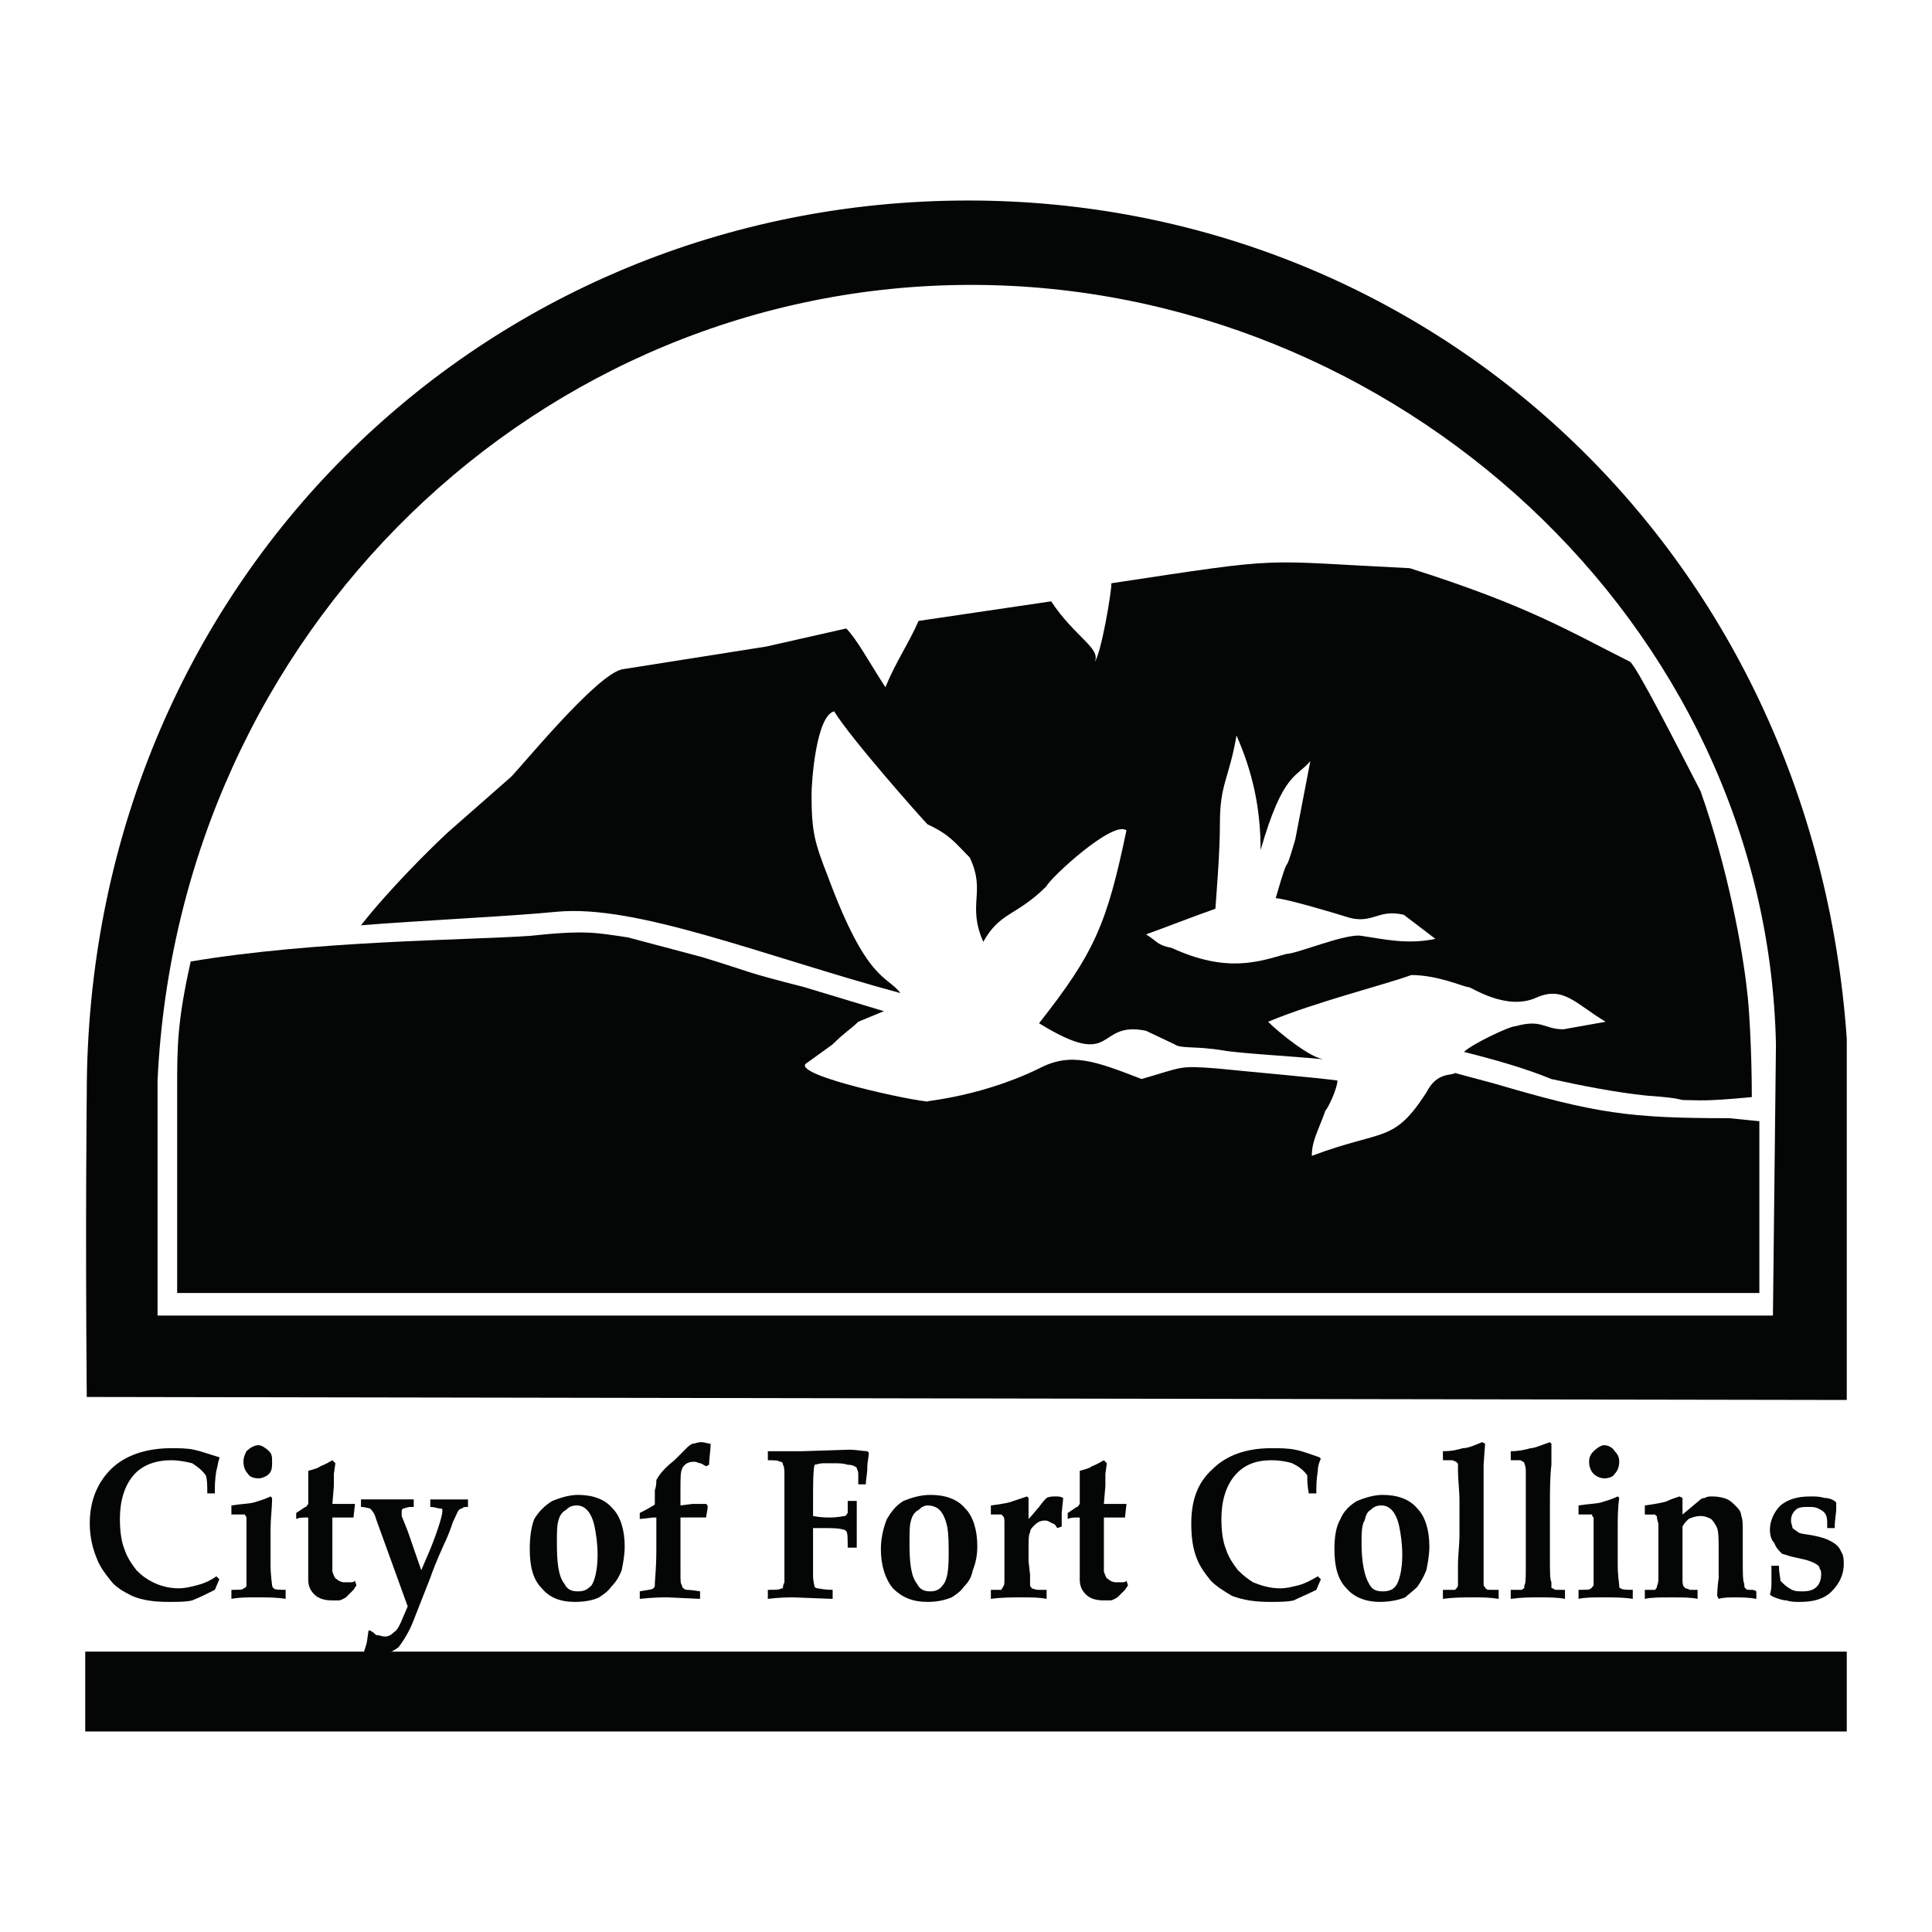
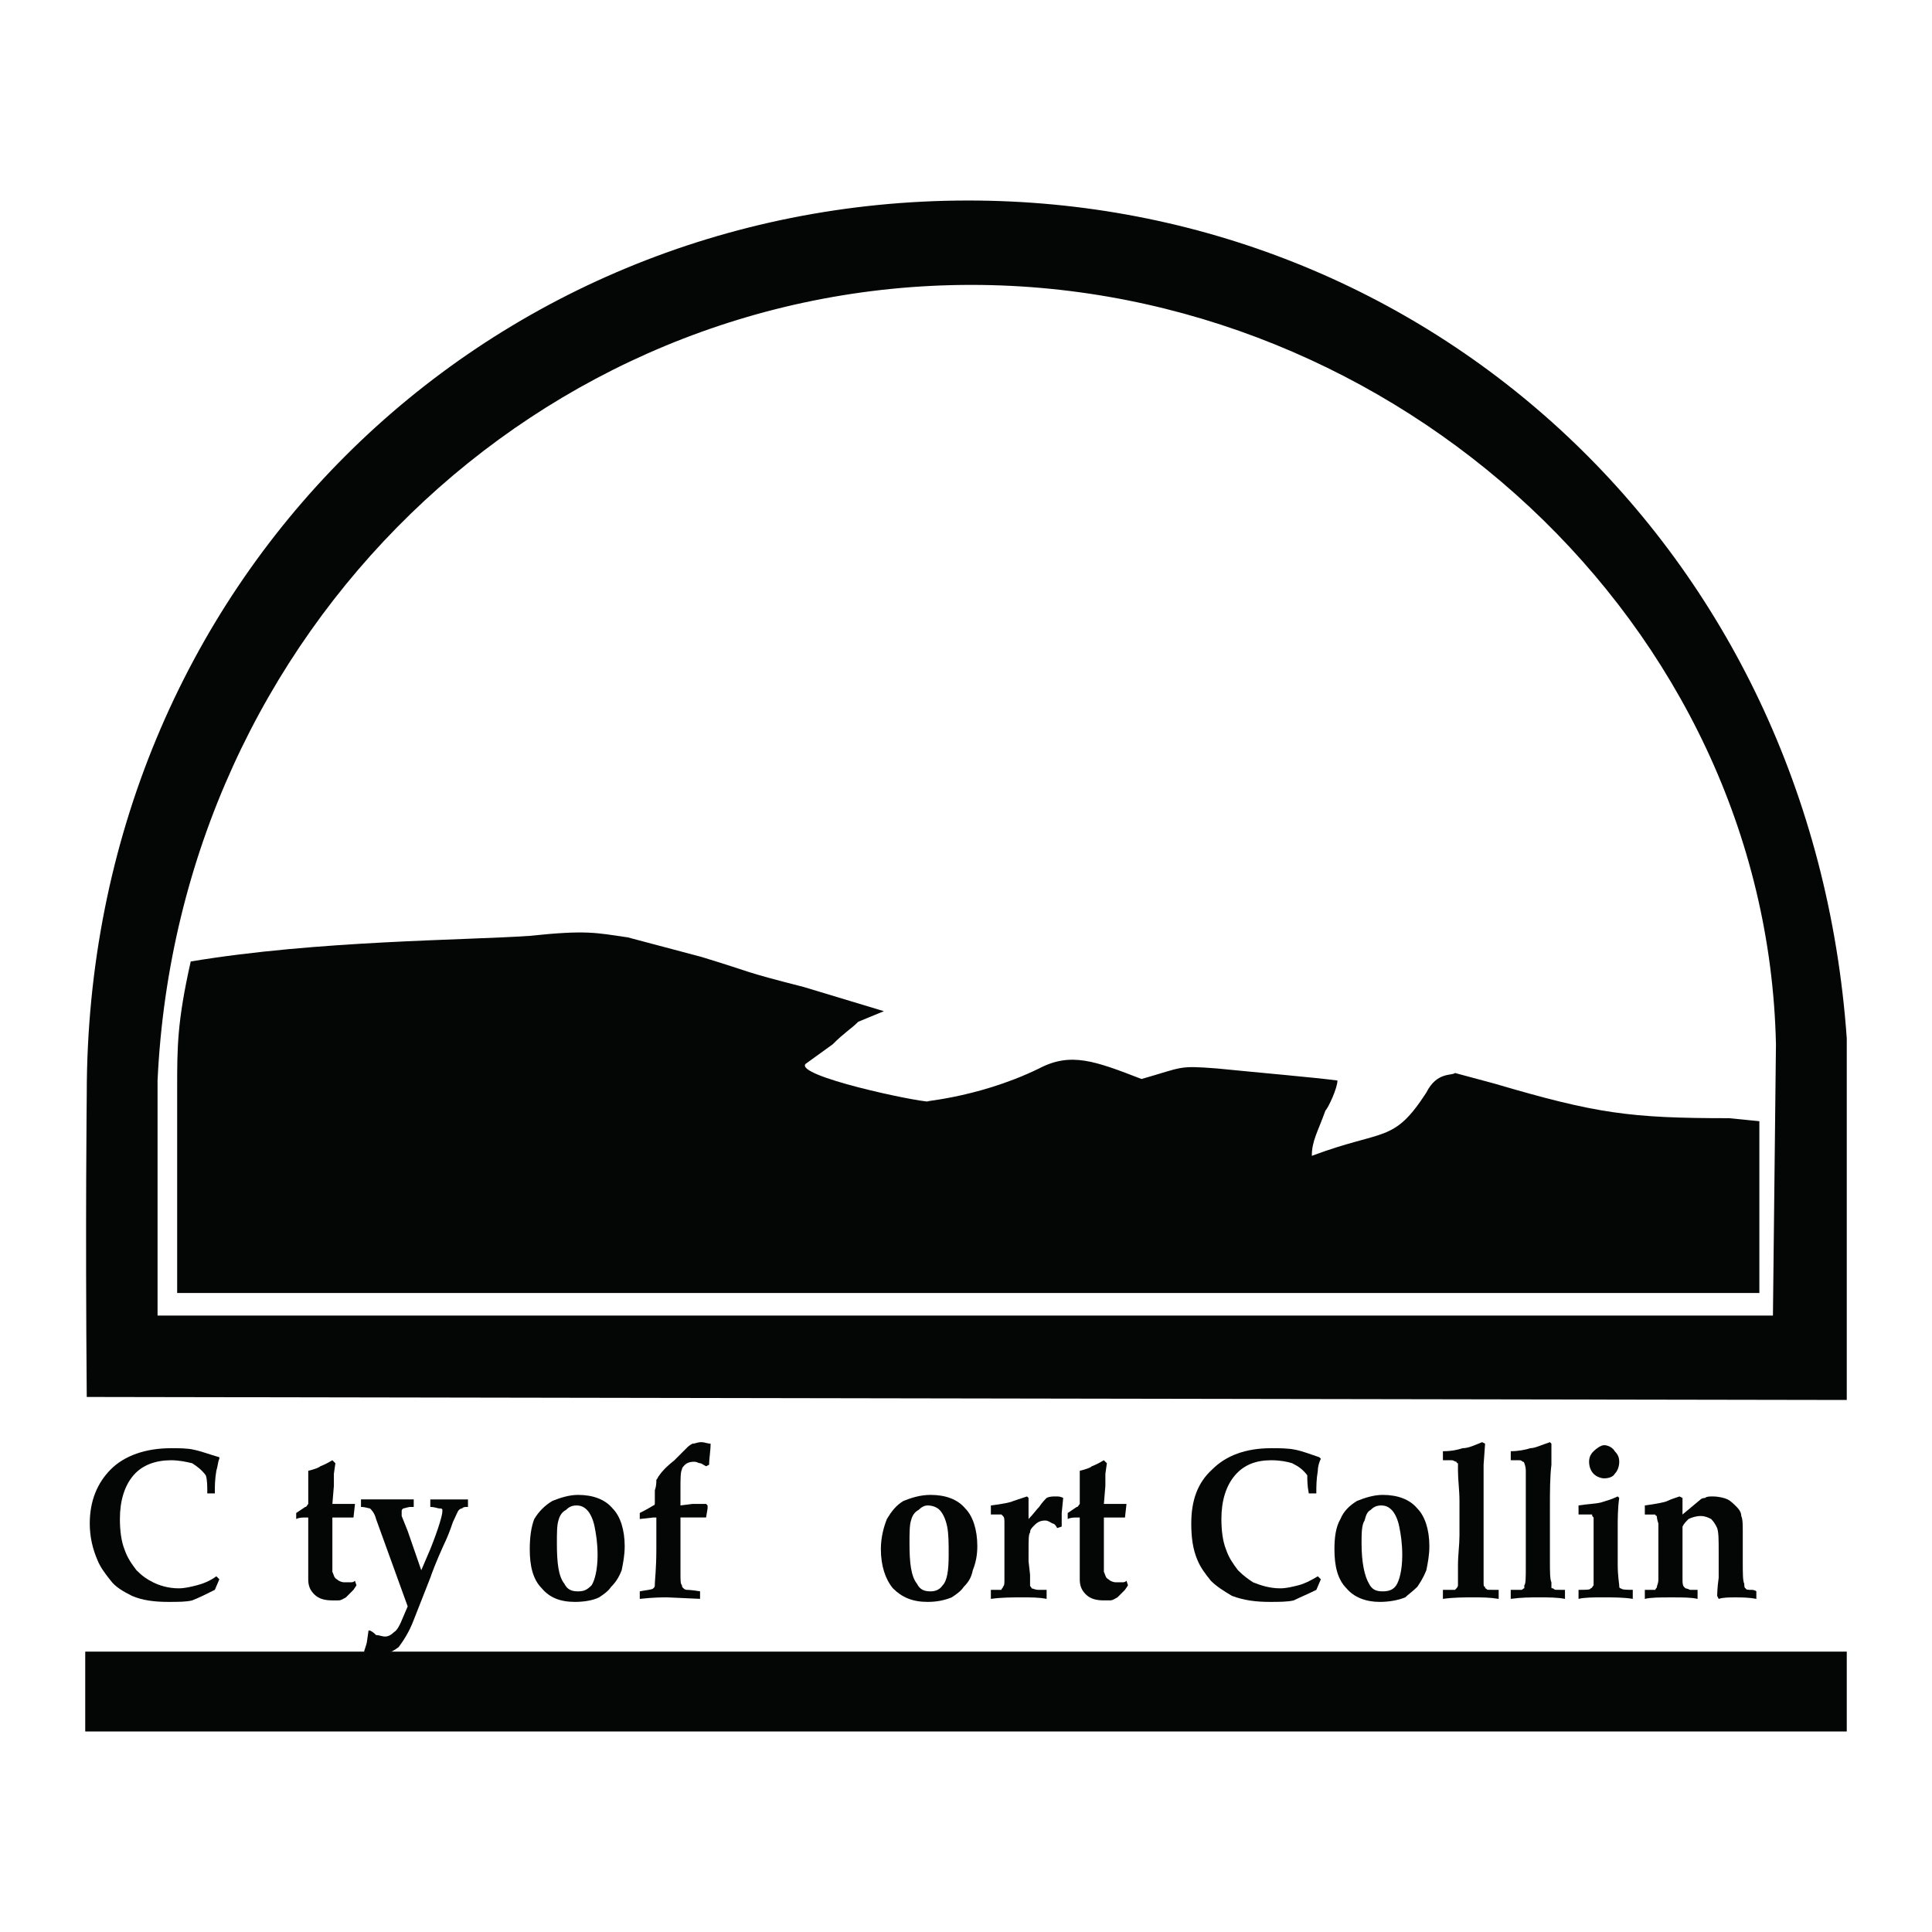
<svg xmlns="http://www.w3.org/2000/svg" version="1.0" id="Layer_1" x="0px" y="0px" width="192.756px" height="192.756px" viewBox="0 0 192.756 192.756" enable-background="new 0 0 192.756 192.756" xml:space="preserve">
  <g>
    <polygon fill-rule="evenodd" clip-rule="evenodd" fill="#FFFFFF" points="0,0 192.756,0 192.756,192.756 0,192.756 0,0  " />
    <polygon fill-rule="evenodd" clip-rule="evenodd" fill="#FFFFFF" points="12.413,135.918 12.413,99.385 25.793,61.499    53.005,36.242 88.786,22.861 131.633,31.731 166.361,58.041 181.696,98.031 180.944,136.219 12.413,135.918  " />
    <path fill-rule="evenodd" clip-rule="evenodd" fill="#040606" d="M184.252,139.676v-36.082   c-3.458-48.86-41.795-83.589-87.648-83.589c-48.41,0-87.949,38.187-87.949,89.151c0,0.752-0.15,12.027,0,30.219L184.252,139.676   L184.252,139.676L184.252,139.676z M177.187,104.195l-0.301,27.061H15.72v-23.451c2.105-44.953,38.187-79.381,81.184-79.381   C139.3,28.424,176.284,62.25,177.187,104.195L177.187,104.195z" />
    <path fill-rule="evenodd" clip-rule="evenodd" fill="#FFFFFF" d="M19.93,93.671l16.688-1.653c6.765-7.968,2.406-3.759,9.922-10.524   c5.262-4.661,9.321-8.419,14.884-13.38c7.818-0.751,15.485-2.706,23.002-4.51l3.458,6.314l4.209-7.968l12.027-1.203   c1.504,1.955,4.36,4.06,5.413,6.314l2.104-8.119c6.014-0.902,10.975-2.856,16.838-2.856c4.06,0.301,7.818,0.752,12.027,1.053   c7.817,2.255,14.884,5.713,22.25,9.321l-1.954-3.157c-16.537-19.394-32.774-29.917-63.444-31.421   C60.372,30.078,29.101,59.244,19.93,93.671L19.93,93.671z" />
    <polygon fill-rule="evenodd" clip-rule="evenodd" fill="#040606" points="8.504,164.783 184.252,164.783 184.252,172.75    8.504,172.75 8.504,164.783  " />
    <path fill-rule="evenodd" clip-rule="evenodd" fill="#040606" d="M19.028,95.927c-1.353,6.015-1.353,8.569-1.353,12.628v20.447   h157.857v-17.139l-3.007-0.301c-9.923,0-13.229-0.451-23.453-3.459l-3.909-1.051c-0.3,0.301-1.804-0.15-2.856,1.953   c-3.308,5.111-4.209,3.609-11.426,6.314c0-1.502,0.602-2.404,1.354-4.51c0.301-0.301,1.203-2.256,1.203-3.006   c-2.256-0.301-7.518-0.752-12.027-1.203c-3.909-0.301-3.308-0.15-7.518,1.053c-4.66-1.805-7.065-2.707-10.223-1.053   c-6.465,3.156-12.629,3.307-10.975,3.307c-1.353,0-13.38-2.555-12.328-3.758l2.706-1.955c1.203-1.203,1.804-1.504,2.556-2.254   l2.556-1.053l-7.968-2.406c-6.464-1.654-4.811-1.354-10.223-3.006l-7.367-1.955c-3.157-0.451-4.059-0.752-9.772-0.15   C46.39,93.822,31.657,93.822,19.028,95.927L19.028,95.927z" />
-     <path fill-rule="evenodd" clip-rule="evenodd" fill="#040606" d="M83.223,70.97c-1.804,0.451-2.255,7.066-2.255,8.269   c0,3.759,0.3,4.811,1.653,8.269c3.909,10.523,5.864,9.771,7.217,11.576c-13.832-3.759-26.31-8.87-34.278-8.118   c-4.51,0.451-14.132,0.902-19.544,1.353c2.707-3.458,6.766-7.517,8.72-9.321l6.164-5.412c0.602-0.451,8.72-10.524,11.275-10.825   l14.283-2.255l7.968-1.804c1.052,1.052,2.255,3.308,3.909,5.863c1.052-2.556,2.405-4.51,3.307-6.615l13.23-1.954   c2.405,3.608,4.962,4.66,4.36,6.014c0.602-0.752,1.653-6.766,1.653-7.818c17.891-2.706,14.282-2.255,29.768-1.503   c11.877,3.758,15.936,6.314,21.949,9.321c0.602,0.3,4.661,8.269,7.066,12.929c2.706,7.667,4.21,15.786,4.661,20.146   c0.149,1.053,0.45,5.562,0.45,10.373c-4.811,0.451-5.111,0.301-6.464,0.301c-1.203,0,0.149-0.15-4.06-0.451   c-3.007-0.301-6.766-1.053-9.472-1.652c-2.556-1.053-5.713-1.955-8.72-2.707c0.752-0.752,4.511-2.557,5.111-2.557   c2.707-0.75,2.856,0.301,4.812,0.301l4.209-0.75c-3.007-1.805-4.209-3.609-6.915-2.406c-3.007,1.354-6.465-1.053-6.766-1.053   c-0.451,0-3.007-1.203-5.713-1.203c-2.405,0.902-9.622,2.707-14.282,4.662c1.052,1.051,4.359,3.758,5.713,3.758   c-3.007-0.301-8.569-0.602-10.224-0.902c-2.706-0.451-4.209-0.15-4.811-0.602l-2.856-1.354c-5.111-1.051-2.856,4.061-10.674-0.752   c5.562-7.065,6.765-9.921,8.72-19.243c-1.354-1.052-7.668,4.811-7.969,5.562c-3.007,3.007-4.66,2.556-6.314,5.562   c-1.653-3.758,0.301-4.961-1.353-8.418c-1.503-1.504-1.955-2.255-4.209-3.308C91.943,81.645,84.877,73.676,83.223,70.97   L83.223,70.97z" />
    <path fill-rule="evenodd" clip-rule="evenodd" fill="#FFFFFF" d="M121.26,90.665c-2.556,0.902-4.812,1.804-6.916,2.556   c1.203,0.751,1.053,1.052,2.556,1.353c5.562,2.555,8.72,1.353,11.426,0.602c1.053,0,6.014-2.105,7.518-1.804   c2.104,0.3,4.51,0.902,7.366,0.3l-3.157-2.405c-2.556-0.601-3.007,0.902-5.412,0.301c-0.902-0.301-6.465-1.955-7.366-1.955   c1.653-5.713,0.601-1.203,1.954-5.863l1.503-7.817c-1.353,1.654-2.706,1.052-4.961,8.87c0-4.059-0.752-7.667-2.405-11.426   c-0.752,4.359-1.654,4.811-1.654,8.72C121.71,84.952,121.41,88.56,121.26,90.665L121.26,90.665z" />
    <path fill-rule="evenodd" clip-rule="evenodd" fill="#040606" d="M21.884,157.566l-0.451,1.053   c-0.902,0.451-1.504,0.752-2.255,1.053c-0.601,0.15-1.353,0.15-2.406,0.15c-1.353,0-2.556-0.15-3.608-0.602   c-0.902-0.451-1.654-0.902-2.105-1.504c-0.601-0.752-1.052-1.354-1.353-2.105c-0.451-1.053-0.751-2.254-0.751-3.607   c0-2.256,0.751-4.059,2.104-5.412c1.354-1.354,3.458-2.105,6.014-2.105c0.752,0,1.654,0,2.255,0.15   c0.751,0.15,1.503,0.451,2.556,0.752v0.15c-0.15,0.301-0.15,0.752-0.301,1.203c-0.15,0.902-0.15,1.504-0.15,2.254h-0.752   c0-0.75,0-1.352-0.15-1.803c-0.451-0.602-0.902-0.902-1.353-1.203c-0.601-0.15-1.353-0.301-2.105-0.301   c-1.503,0-2.856,0.451-3.758,1.504s-1.353,2.555-1.353,4.359c0,1.203,0.15,2.256,0.451,3.006c0.3,0.902,0.751,1.504,1.203,2.105   c0.601,0.602,1.052,0.902,1.654,1.203c0.601,0.301,1.503,0.602,2.556,0.602c0.601,0,1.203-0.15,1.804-0.301   c0.602-0.15,1.354-0.451,1.955-0.902L21.884,157.566L21.884,157.566z" />
-     <path fill-rule="evenodd" clip-rule="evenodd" fill="#040606" d="M23.087,159.521v-0.902c0.752,0,1.203,0,1.203-0.15   c0.15,0,0.3-0.15,0.3-0.301c0-0.451,0-1.354,0-3.008c0-2.104,0-3.457,0-3.758c0-0.15-0.15-0.15-0.15-0.301c-0.15,0-0.601,0-1.353,0   v-0.902c0.902-0.15,1.654-0.15,2.255-0.301c0.451-0.15,1.052-0.301,1.653-0.6l0.151,0.148c0,1.053-0.151,2.105-0.151,3.008v3.607   c0,1.203,0.151,1.955,0.151,2.105s0.15,0.301,0.15,0.301c0.15,0.15,0.602,0.15,1.203,0.15v0.902c-0.902-0.15-1.804-0.15-3.007-0.15   C24.59,159.371,23.839,159.371,23.087,159.521L23.087,159.521z M25.793,144.186c0.301,0,0.752,0.301,1.053,0.602   s0.301,0.602,0.301,1.053s0,0.902-0.301,1.203s-0.752,0.451-1.053,0.451c-0.451,0-0.902-0.15-1.052-0.451   c-0.301-0.301-0.451-0.752-0.451-1.203s0.15-0.752,0.3-1.053C24.891,144.486,25.342,144.186,25.793,144.186L25.793,144.186z" />
    <path fill-rule="evenodd" clip-rule="evenodd" fill="#040606" d="M29.552,151.553v-0.602l0.902-0.602c0.15,0,0.15-0.15,0.301-0.301   v-1.352c0-0.602,0-1.203,0-1.955c0.602-0.15,1.052-0.301,1.203-0.451c0,0,0.451-0.15,1.203-0.602l0.301,0.301l-0.15,1.053v1.203   l-0.15,1.803h0.301c0.902,0,1.503,0,1.955,0l-0.15,1.354h-0.15h-0.902H33.16v3.457c0,1.203,0,1.805,0,1.955   c0.15,0.301,0.15,0.602,0.451,0.752c0.15,0.15,0.451,0.301,0.751,0.301c0.301,0,0.451,0,0.602,0s0.301,0,0.451-0.15l0.15,0.451   l-0.301,0.451c-0.301,0.301-0.602,0.602-0.751,0.752c-0.301,0.15-0.451,0.301-0.752,0.301c-0.15,0-0.301,0-0.602,0   c-0.751,0-1.353-0.15-1.804-0.602c-0.451-0.451-0.602-0.902-0.602-1.504v-3.457v-2.707h-0.15   C30.153,151.402,29.852,151.402,29.552,151.553L29.552,151.553z" />
    <path fill-rule="evenodd" clip-rule="evenodd" fill="#040606" d="M36.317,164.783c0.15-0.451,0.301-0.902,0.301-1.053l0.15-1.053   h0.15c0.3,0.15,0.451,0.301,0.601,0.451c0.301,0,0.602,0.15,0.902,0.15s0.602-0.15,0.902-0.451c0.301-0.15,0.602-0.752,0.902-1.504   l0.451-1.051l-3.157-8.721c-0.15-0.602-0.451-0.902-0.601-1.053c-0.15,0-0.451-0.15-0.902-0.15v-0.752c0.602,0,1.354,0,2.255,0   c1.203,0,2.104,0,3.007,0v0.752h-0.301c-0.301,0-0.602,0.15-0.751,0.15c-0.151,0.15-0.151,0.15-0.151,0.301s0,0.301,0,0.451   l0.602,1.504l1.353,3.908l0.902-2.105c0.902-2.254,1.203-3.457,1.203-3.758c0-0.15,0-0.15,0-0.15c0-0.15-0.15-0.15-0.301-0.15   s-0.451-0.15-0.902-0.15v-0.752c0.451,0,0.902,0,1.653,0c0.752,0,1.503,0,2.105,0v0.752h-0.15c-0.15,0-0.301,0-0.451,0.15   c-0.15,0-0.3,0.15-0.3,0.15c-0.15,0.15-0.301,0.602-0.602,1.203c-0.301,0.902-0.602,1.654-0.902,2.256   c-0.752,1.652-1.203,2.855-1.353,3.307l-1.654,4.209c-0.451,1.203-1.052,2.105-1.503,2.707c-0.602,0.451-1.203,0.752-1.955,0.752   c-0.301,0-0.602,0-0.751,0C36.918,164.934,36.618,164.934,36.317,164.783L36.317,164.783z" />
    <path fill-rule="evenodd" clip-rule="evenodd" fill="#040606" d="M52.854,154.559c0-1.201,0.15-2.254,0.451-3.006   c0.451-0.752,1.052-1.354,1.804-1.805c0.752-0.301,1.654-0.602,2.556-0.602c1.504,0,2.707,0.451,3.458,1.354   c0.752,0.752,1.203,2.105,1.203,3.76c0,0.9-0.151,1.652-0.301,2.404c-0.301,0.752-0.602,1.203-1.053,1.654   c-0.3,0.451-0.751,0.752-1.203,1.053c-0.601,0.301-1.503,0.451-2.405,0.451c-1.503,0-2.556-0.451-3.308-1.354   C53.155,157.566,52.854,156.213,52.854,154.559L52.854,154.559z M55.561,153.959c0,1.953,0.15,3.307,0.752,4.059   c0.301,0.602,0.751,0.752,1.353,0.752c0.602,0,0.902-0.15,1.354-0.602c0.3-0.451,0.601-1.504,0.601-3.008   c0-1.201-0.15-2.104-0.301-2.855c-0.15-0.752-0.451-1.354-0.751-1.654s-0.602-0.451-1.052-0.451c-0.451,0-0.752,0.15-1.053,0.451   c-0.3,0.15-0.601,0.451-0.751,1.053C55.561,152.154,55.561,153.057,55.561,153.959L55.561,153.959z" />
    <path fill-rule="evenodd" clip-rule="evenodd" fill="#040606" d="M63.829,159.521v-0.752c0.752-0.15,1.203-0.15,1.354-0.301   c0.15-0.15,0.15-0.15,0.15-0.451s0.15-1.504,0.15-3.459v-3.156h-0.3l-1.354,0.15v-0.602c0.902-0.451,1.354-0.752,1.354-0.752   c0.15,0,0.15-0.15,0.15-0.301c0-0.301,0-0.6,0-1.201c0.15-0.451,0.15-0.752,0.15-1.053c0.15-0.15,0.15-0.301,0.301-0.451   c0.301-0.451,0.751-0.902,1.503-1.504l1.203-1.203c0.15-0.15,0.301-0.301,0.602-0.451c0.301,0,0.451-0.15,0.902-0.15   c0.301,0,0.602,0.15,0.902,0.15c0,0.752-0.15,1.504-0.15,2.105l-0.301,0.15c-0.301-0.15-0.451-0.301-0.602-0.301   c-0.15,0-0.301-0.15-0.601-0.15c-0.451,0-0.752,0.15-0.902,0.301s-0.3,0.301-0.3,0.451c-0.15,0.301-0.15,0.902-0.15,2.105v1.502   l1.203-0.15c0.451,0,1.052,0,1.353,0l0.15,0.15c0,0.15,0,0.15,0,0.301l-0.15,0.902h-1.052c-0.301,0-0.451,0-0.451,0   c-0.15,0-0.451,0-1.052,0v3.457c0,0.752,0,1.354,0,2.105s0,1.053,0.15,1.203c0,0.15,0,0.15,0.15,0.301c0,0,0.15,0.15,0.301,0.15   c0,0,0.451,0,1.353,0.15v0.752l-3.308-0.15C66.084,159.371,65.183,159.371,63.829,159.521L63.829,159.521z" />
-     <path fill-rule="evenodd" clip-rule="evenodd" fill="#040606" d="M85.478,154.41h-0.902c0-0.902,0-1.504-0.15-1.654   c0,0-0.15-0.15-0.301-0.15c-0.451-0.15-1.203-0.15-2.255-0.15c-0.15,0-0.451,0-0.751,0v1.203c0,1.652,0,2.855,0,3.457   c0,0.752,0.15,1.053,0.15,1.203c0,0,0.15,0.15,0.301,0.15s0.602,0.15,1.503,0.15v0.902l-3.909-0.15c-0.451,0-1.353,0-2.556,0.15   v-0.902c0.751,0,1.203,0,1.353-0.15c0,0,0,0,0.15,0c0-0.15,0-0.301,0.151-0.602c0-0.15,0-0.602,0-1.504s0-1.504,0-1.805v-4.359   c0-0.15,0-1.053,0-3.006c0-0.451,0-0.902-0.151-1.053c0-0.15,0-0.15-0.15-0.301c0,0,0,0-0.15,0c-0.15-0.15-0.602-0.15-1.203-0.15   v-0.902h3.458l4.661-0.15c0.751,0,1.353,0.15,1.804,0.15l0.15,0.15c0,0.451-0.15,0.902-0.15,1.504s-0.15,1.203-0.15,1.654h-0.751   c0-0.15,0-0.451,0-1.053c0-0.301-0.151-0.451-0.151-0.602l0,0c-0.15-0.15-0.451-0.301-0.902-0.301   c-0.451-0.15-0.902-0.15-1.503-0.15c0,0-0.3,0-0.902,0c-0.451,0-0.752,0.15-0.902,0.15c-0.15,0.602-0.15,1.955-0.15,3.758v1.354   c0.751,0.15,1.353,0.15,1.654,0.15c0.902,0,1.353-0.15,1.503-0.15s0.15-0.15,0.301-0.301c0-0.15,0-0.602,0-1.203h0.902   C85.478,150.951,85.478,152.455,85.478,154.41L85.478,154.41z" />
    <path fill-rule="evenodd" clip-rule="evenodd" fill="#040606" d="M87.884,154.559c0-1.201,0.301-2.254,0.602-3.006   c0.451-0.752,0.902-1.354,1.654-1.805c0.751-0.301,1.653-0.602,2.706-0.602c1.504,0,2.707,0.451,3.458,1.354   c0.752,0.752,1.203,2.105,1.203,3.76c0,0.9-0.151,1.652-0.451,2.404c-0.15,0.752-0.451,1.203-0.902,1.654   c-0.3,0.451-0.751,0.752-1.203,1.053c-0.751,0.301-1.503,0.451-2.405,0.451c-1.503,0-2.556-0.451-3.458-1.354   C88.335,157.566,87.884,156.213,87.884,154.559L87.884,154.559z M90.74,153.959c0,1.953,0.15,3.307,0.751,4.059   c0.301,0.602,0.752,0.752,1.353,0.752c0.451,0,0.902-0.15,1.203-0.602c0.451-0.451,0.602-1.504,0.602-3.008   c0-1.201,0-2.104-0.151-2.855c-0.15-0.752-0.451-1.354-0.751-1.654s-0.751-0.451-1.203-0.451c-0.301,0-0.602,0.15-0.902,0.451   c-0.3,0.15-0.601,0.451-0.751,1.053C90.74,152.154,90.74,153.057,90.74,153.959L90.74,153.959z" />
    <path fill-rule="evenodd" clip-rule="evenodd" fill="#040606" d="M104.421,158.619v0.902c-0.751-0.15-1.503-0.15-2.405-0.15   c-1.053,0-2.104,0-3.157,0.15v-0.902c0.451,0,0.902,0,1.053,0c0-0.15,0.15-0.15,0.15-0.301c0.15-0.15,0.15-0.301,0.15-0.752v-0.902   c0-0.15,0-0.451,0-0.902v-1.352c0-0.752,0-1.504,0-2.406c0-0.451,0-0.602-0.15-0.752c0,0,0,0-0.15-0.15c-0.15,0-0.451,0-1.053,0   v-0.902c1.203-0.15,1.955-0.301,2.256-0.451c0.45-0.15,0.901-0.301,1.353-0.449l0.15,0.148v2.105   c0.451-0.451,0.752-0.902,1.053-1.203c0.301-0.451,0.601-0.752,0.751-0.902c0.301-0.148,0.602-0.148,0.902-0.148   s0.451,0,0.752,0.148l-0.15,1.504c0,0.752,0,1.203,0,1.354l-0.451,0.15c-0.15-0.301-0.301-0.451-0.451-0.451   c-0.301-0.15-0.451-0.301-0.752-0.301c-0.45,0-0.751,0.15-1.052,0.451s-0.451,0.451-0.451,0.752c-0.15,0.15-0.15,0.752-0.15,1.805   v1.051l0.15,1.354c0,0.602,0,0.902,0,1.053s0.15,0.15,0.15,0.301c0.15,0,0.301,0.15,0.752,0.15H104.421L104.421,158.619z" />
    <path fill-rule="evenodd" clip-rule="evenodd" fill="#040606" d="M106.526,151.553v-0.602l0.901-0.602   c0.15,0,0.15-0.15,0.301-0.301v-1.352c0-0.602,0-1.203,0-1.955c0.602-0.15,1.053-0.301,1.203-0.451c0,0,0.451-0.15,1.202-0.602   l0.301,0.301l-0.15,1.053v1.203l-0.15,1.803h0.301c0.902,0,1.654,0,1.955,0l-0.15,1.354h-0.15h-0.902h-1.053v3.457   c0,1.203,0,1.805,0,1.955c0.15,0.301,0.15,0.602,0.451,0.752c0.15,0.15,0.451,0.301,0.752,0.301s0.451,0,0.602,0   s0.301,0,0.451-0.15l0.15,0.451l-0.301,0.451c-0.301,0.301-0.602,0.602-0.752,0.752c-0.301,0.15-0.451,0.301-0.752,0.301   c-0.15,0-0.301,0-0.602,0c-0.751,0-1.353-0.15-1.804-0.602s-0.602-0.902-0.602-1.504v-3.457v-2.707h-0.15   C107.127,151.402,106.827,151.402,106.526,151.553L106.526,151.553z" />
    <path fill-rule="evenodd" clip-rule="evenodd" fill="#040606" d="M131.783,157.566l-0.451,1.053   c-0.902,0.451-1.653,0.752-2.255,1.053c-0.602,0.15-1.504,0.15-2.405,0.15c-1.354,0-2.556-0.15-3.759-0.602   c-0.752-0.451-1.503-0.902-2.104-1.504c-0.602-0.752-1.053-1.354-1.354-2.105c-0.451-1.053-0.602-2.254-0.602-3.607   c0-2.256,0.602-4.059,2.105-5.412c1.353-1.354,3.307-2.105,5.863-2.105c0.901,0,1.653,0,2.405,0.15s1.503,0.451,2.405,0.752   l0.15,0.15c-0.15,0.301-0.301,0.752-0.301,1.203c-0.15,0.902-0.15,1.504-0.15,2.254h-0.752c-0.15-0.75-0.15-1.352-0.15-1.803   c-0.45-0.602-0.901-0.902-1.503-1.203c-0.451-0.15-1.203-0.301-2.104-0.301c-1.504,0-2.706,0.451-3.608,1.504   s-1.354,2.555-1.354,4.359c0,1.203,0.15,2.256,0.451,3.006c0.301,0.902,0.752,1.504,1.203,2.105   c0.602,0.602,1.052,0.902,1.503,1.203c0.752,0.301,1.654,0.602,2.706,0.602c0.602,0,1.203-0.15,1.805-0.301   s1.202-0.451,1.954-0.902L131.783,157.566L131.783,157.566z" />
    <path fill-rule="evenodd" clip-rule="evenodd" fill="#040606" d="M133.137,154.559c0-1.201,0.149-2.254,0.601-3.006   c0.301-0.752,0.902-1.354,1.654-1.805c0.751-0.301,1.653-0.602,2.556-0.602c1.503,0,2.706,0.451,3.458,1.354   c0.751,0.752,1.202,2.105,1.202,3.76c0,0.9-0.15,1.652-0.301,2.404c-0.3,0.752-0.601,1.203-0.901,1.654   c-0.451,0.451-0.902,0.752-1.203,1.053c-0.752,0.301-1.653,0.451-2.556,0.451c-1.353,0-2.556-0.451-3.308-1.354   C133.438,157.566,133.137,156.213,133.137,154.559L133.137,154.559z M135.843,153.959c0,1.953,0.3,3.307,0.751,4.059   c0.301,0.602,0.752,0.752,1.354,0.752s1.052-0.15,1.353-0.602s0.602-1.504,0.602-3.008c0-1.201-0.15-2.104-0.301-2.855   s-0.45-1.354-0.751-1.654s-0.602-0.451-1.053-0.451s-0.752,0.15-1.053,0.451c-0.301,0.15-0.45,0.451-0.602,1.053   C135.843,152.154,135.843,153.057,135.843,153.959L135.843,153.959z" />
    <path fill-rule="evenodd" clip-rule="evenodd" fill="#040606" d="M149.523,158.619v0.902c-0.902-0.15-1.653-0.15-2.556-0.15   s-1.954,0-3.007,0.15v-0.902c0.602,0,1.053,0,1.202,0l0.15-0.15c0,0,0.15-0.15,0.15-0.301s0-0.752,0-1.955   c0-1.053,0.15-2.104,0.15-3.006v-3.459c0-1.051-0.15-2.104-0.15-3.006c0-0.451,0-0.752,0-0.752c-0.15,0-0.15-0.15-0.15-0.15   c-0.15,0-0.3-0.15-0.45-0.15c0,0-0.301,0-0.902,0v-0.902c0.902,0,1.503-0.15,1.954-0.301c0.602,0,1.203-0.301,1.955-0.602l0.3,0.15   l-0.15,2.105c0,1.203,0,2.705,0,4.359v2.707c0,1.053,0,1.805,0,2.404c0,1.203,0,1.955,0,2.256s0,0.451,0.15,0.451   c0,0.15,0,0.15,0,0.15c0.15,0,0.15,0.15,0.301,0.15S148.922,158.619,149.523,158.619L149.523,158.619z" />
    <path fill-rule="evenodd" clip-rule="evenodd" fill="#040606" d="M156.139,158.619v0.902c-0.752-0.15-1.654-0.15-2.556-0.15   c-0.902,0-1.805,0-2.856,0.15v-0.902c0.601,0,0.901,0,1.052,0s0.15-0.15,0.301-0.15c0,0,0-0.15,0-0.301   c0.15-0.15,0.15-0.752,0.15-1.955c0-1.053,0-2.104,0-3.006v-3.459c0-1.051,0-2.104,0-3.006c0-0.451-0.15-0.752-0.15-0.752   s0-0.15-0.15-0.15c0,0-0.15-0.15-0.301-0.15s-0.451,0-0.901,0v-0.902c0.751,0,1.503-0.15,1.954-0.301   c0.451,0,1.052-0.301,1.954-0.602l0.15,0.15v2.105c-0.15,1.203-0.15,2.705-0.15,4.359v2.707c0,1.053,0,1.805,0,2.404   c0,1.203,0,1.955,0.15,2.256c0,0.301,0,0.451,0,0.451c0,0.15,0,0.15,0.15,0.15c0,0,0.15,0.15,0.301,0.15   C155.236,158.619,155.537,158.619,156.139,158.619L156.139,158.619z" />
    <path fill-rule="evenodd" clip-rule="evenodd" fill="#040606" d="M157.491,159.521v-0.902c0.752,0,1.203,0,1.203-0.15   c0.15,0,0.15-0.15,0.301-0.301c0-0.451,0-1.354,0-3.008c0-2.104,0-3.457,0-3.758c-0.15-0.15-0.15-0.15-0.15-0.301   c-0.15,0-0.602,0-1.354,0v-0.902c0.902-0.15,1.654-0.15,2.255-0.301c0.451-0.15,1.053-0.301,1.654-0.6l0.15,0.148   c-0.15,1.053-0.15,2.105-0.15,3.008v3.607c0,1.203,0.15,1.955,0.15,2.105s0,0.301,0.15,0.301c0.15,0.15,0.602,0.15,1.202,0.15   v0.902c-0.901-0.15-1.954-0.15-3.007-0.15C158.995,159.371,158.093,159.371,157.491,159.521L157.491,159.521z M160.047,144.186   c0.451,0,0.902,0.301,1.053,0.602c0.301,0.301,0.451,0.602,0.451,1.053s-0.15,0.902-0.451,1.203   c-0.15,0.301-0.602,0.451-1.053,0.451c-0.301,0-0.751-0.15-1.052-0.451s-0.451-0.752-0.451-1.203s0.15-0.752,0.451-1.053   S159.746,144.186,160.047,144.186L160.047,144.186z" />
    <path fill-rule="evenodd" clip-rule="evenodd" fill="#040606" d="M175.231,158.77v0.752c-0.752-0.15-1.503-0.15-2.104-0.15   s-1.203,0-1.654,0.15l-0.15-0.301c0,0,0-0.752,0.15-1.805v-1.654v-0.902c0-1.201,0-1.953-0.15-2.404   c-0.149-0.301-0.3-0.602-0.601-0.902c-0.301-0.15-0.602-0.301-1.053-0.301s-0.902,0.15-1.203,0.301   c-0.3,0.301-0.45,0.451-0.601,0.752c0,0.15,0,0.602,0,1.654v1.803c0,0.451,0,1.053,0,1.805c0,0.301,0,0.602,0.15,0.752   c0,0,0,0,0.15,0.15c0,0,0.15,0,0.451,0.15c0,0,0.3,0,0.751,0v0.902c-0.602-0.15-1.503-0.15-2.556-0.15c-1.203,0-2.104,0-2.706,0.15   v-0.902c0.451,0,0.752,0,1.053,0c0-0.15,0.15-0.15,0.15-0.301s0.149-0.301,0.149-0.752v-0.902c0-0.15,0-0.451,0-0.902v-1.352   c0-0.752,0-1.504,0-2.406c-0.149-0.451-0.149-0.602-0.149-0.752c0,0-0.15,0-0.15-0.15c-0.15,0-0.451,0-1.053,0v-0.902   c1.053-0.15,1.954-0.301,2.255-0.451s0.752-0.301,1.203-0.449l0.301,0.148v1.654l1.804-1.504c0.15-0.15,0.451-0.15,0.451-0.15   c0.15-0.148,0.451-0.148,0.752-0.148c0.601,0,1.202,0.148,1.503,0.299s0.602,0.451,0.902,0.752s0.451,0.602,0.451,0.902   c0.15,0.301,0.15,0.902,0.15,1.654s0,1.203,0,1.504c0,0,0,0.148,0,0.301v1.051c0,1.203,0,1.955,0.15,2.256   c0,0.15,0,0.451,0.149,0.451c0,0.15,0.301,0.15,0.602,0.15C174.78,158.619,175.081,158.619,175.231,158.77L175.231,158.77z" />
-     <path fill-rule="evenodd" clip-rule="evenodd" fill="#040606" d="M176.735,156.213h0.751c0,0.752,0.15,1.203,0.15,1.504   c0.301,0.301,0.602,0.602,0.902,0.752c0.451,0.301,0.752,0.301,1.353,0.301c0.602,0,1.053-0.15,1.354-0.451   s0.451-0.752,0.451-1.203c0-0.301,0-0.451-0.15-0.602c0-0.301-0.301-0.451-0.602-0.602s-0.752-0.301-1.503-0.451   c-0.752-0.15-1.203-0.301-1.654-0.449c-0.301-0.301-0.601-0.602-0.752-1.053c-0.3-0.301-0.45-0.752-0.45-1.354   c0-0.902,0.45-1.805,1.052-2.406c0.752-0.602,1.654-0.9,3.007-0.9c0.451,0,0.902,0,1.354,0.148c0.451,0,0.902,0.15,1.202,0.451l0,0   c0,0.301,0,0.602,0,0.752c0,0.301-0.15,0.902-0.15,1.805h-0.751c0-0.15,0-0.15,0-0.451s0-0.602-0.15-0.902   s-0.451-0.451-0.752-0.602s-0.602-0.15-0.902-0.15c-0.602,0-1.052,0-1.353,0.301s-0.451,0.602-0.451,1.053   c0,0.301,0.15,0.602,0.15,0.752c0.15,0.15,0.451,0.301,0.602,0.451c0.301,0.15,0.751,0.15,1.503,0.301s1.203,0.301,1.504,0.451   c0.3,0.15,0.601,0.301,0.901,0.602c0.15,0.15,0.301,0.451,0.451,0.752c0.15,0.299,0.15,0.75,0.15,1.051   c0,1.053-0.451,1.955-1.203,2.707c-0.751,0.752-1.804,1.053-3.156,1.053c-0.451,0-0.902,0-1.354-0.15   c-0.301,0-0.902-0.15-1.503-0.451l-0.15-0.15c0.15-0.451,0.15-0.902,0.15-1.053V156.213L176.735,156.213z" />
  </g>
</svg>